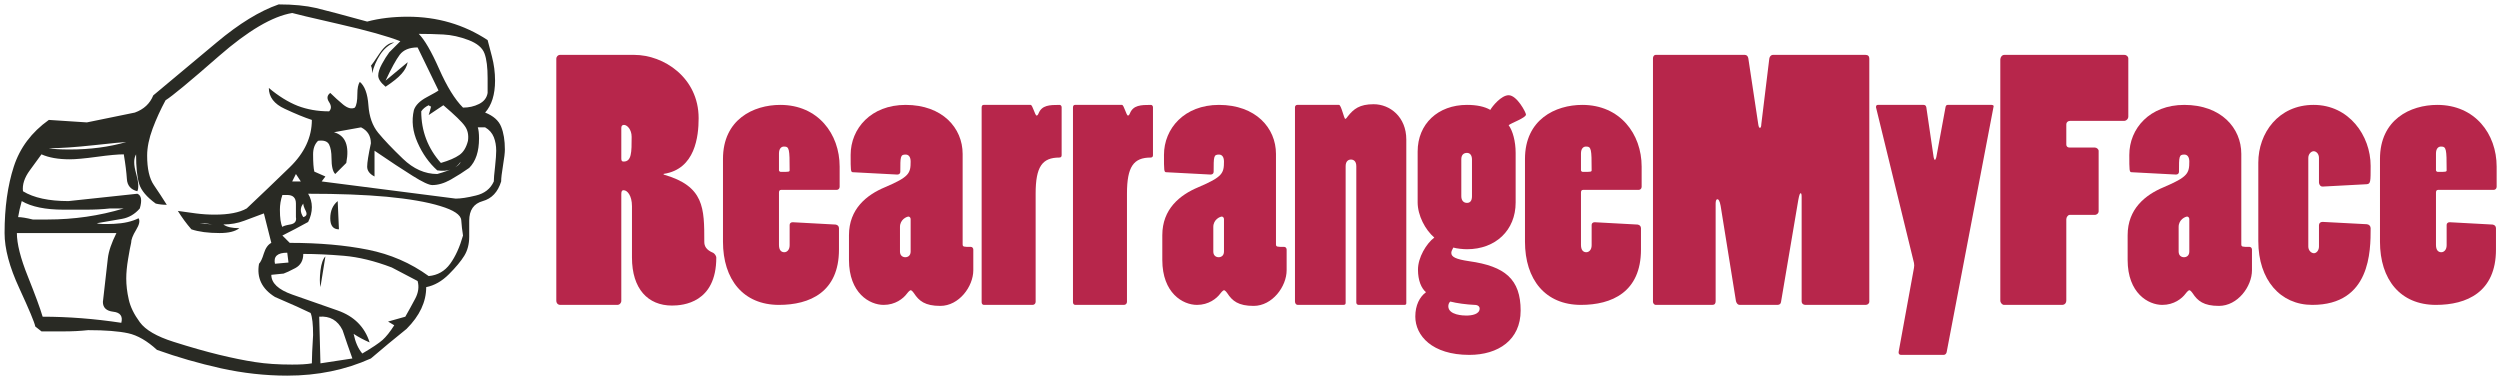
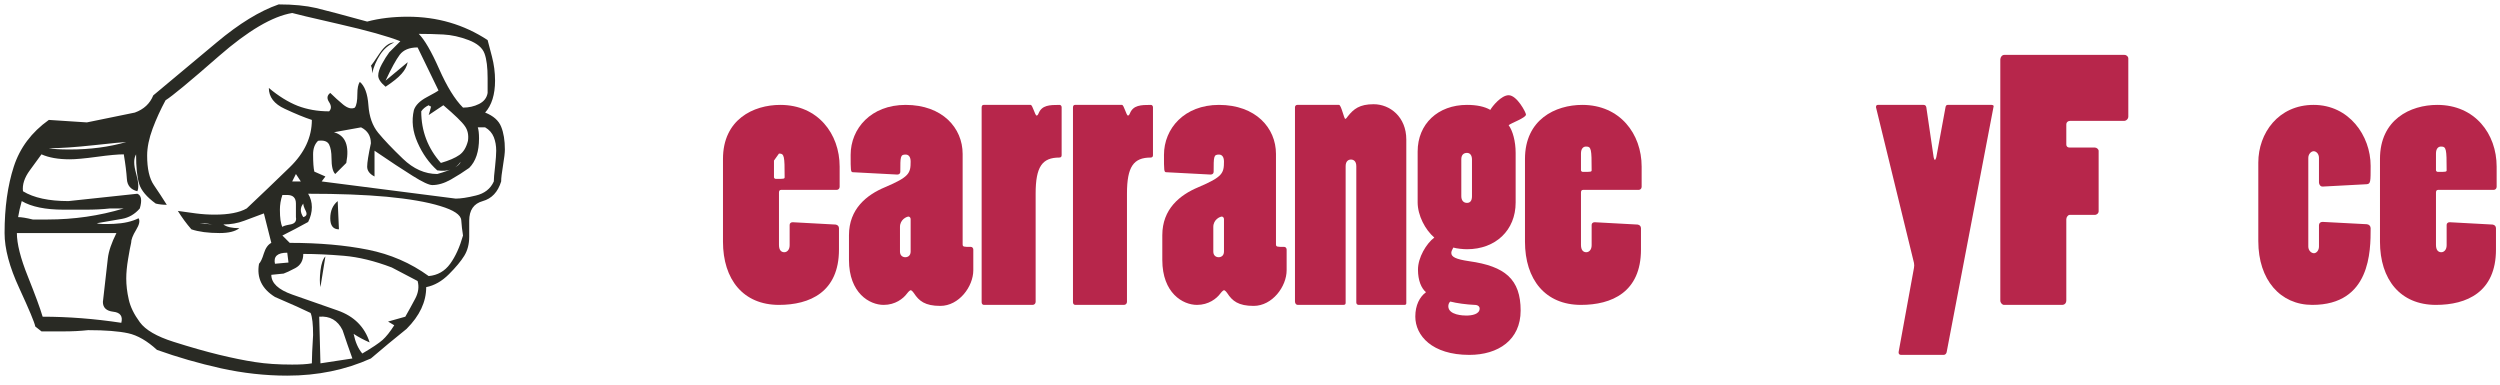
<svg xmlns="http://www.w3.org/2000/svg" width="100%" height="100%" viewBox="0 0 480 74" version="1.1" xml:space="preserve" style="fill-rule:evenodd;clip-rule:evenodd;stroke-linejoin:round;stroke-miterlimit:2;">
  <g>
    <g id="Layer_1">
      <path d="M61.525,55.129l0.951,-5.897c-0.475,0.476 -0.781,1.376 -0.951,2.719c-0.153,1.325 -0.153,2.397 0,3.178Zm14.172,-46.974c-0.952,0 -1.887,0.713 -2.838,2.124c-0.951,1.427 -1.495,2.209 -1.648,2.363c0.153,0.153 0.238,0.628 0.238,1.426c0.305,-1.273 0.815,-2.447 1.529,-3.551c0.713,-1.105 1.614,-1.886 2.719,-2.362Zm-10.621,35.877l-0.238,-5.422c-0.951,0.781 -1.427,1.887 -1.427,3.297c0,1.427 0.561,2.125 1.665,2.125Zm13.204,-32.326l1.189,-1.189l-1.189,1.189Zm-59.696,14.157l-6.848,0.714l6.848,-0.714Zm4.469,21.72l0.238,1.173l-0.238,-1.173Zm0.238,14.395c-5.182,-0.782 -10.23,-1.172 -15.106,-1.172c-0.459,-1.581 -1.41,-4.147 -2.821,-7.682c-1.427,-3.535 -2.124,-6.34 -2.124,-8.379l19.117,-0c-0.952,1.886 -1.495,3.501 -1.649,4.844c-0.169,1.342 -0.475,4.13 -0.951,8.378c-0,1.105 0.663,1.734 2.005,1.887c1.342,0.152 1.853,0.866 1.529,2.124Zm0.476,-21.957c-4.724,1.427 -9.6,2.124 -14.631,2.124l-2.837,-0c-1.257,-0.306 -2.192,-0.46 -2.821,-0.46c0.152,-0.951 0.39,-1.971 0.697,-3.075c1.886,1.104 4.571,1.648 8.037,1.648l4.35,-0c1.496,-0 3.042,-0.068 4.605,-0.237l2.6,0Zm-14.392,-11.558c2.192,0 5.115,-0.203 8.734,-0.594c3.619,-0.391 5.658,-0.595 6.134,-0.595c-3.314,0.952 -6.933,1.428 -10.858,1.428c-1.886,-0 -3.228,-0.085 -4.01,-0.239Zm14.868,16.282l-0.952,2.362l0.952,-2.362Zm-1.19,-19.357l2.6,-0.936l-2.6,0.936Zm16.296,17.472l1.411,0.236l-2.361,-0.236l0.95,-0Zm16.041,7.545l-2.599,0.237c-0.306,-1.41 0.475,-2.124 2.362,-2.124l0.237,1.887Zm1.427,-8.72c0.154,0.783 -0.203,1.259 -1.07,1.411c-0.866,0.153 -1.376,0.307 -1.529,0.476c-0.323,-0.628 -0.476,-1.733 -0.476,-3.314c0,-0.934 0.153,-1.886 0.476,-2.82l0.935,-0c1.104,-0 1.664,0.543 1.664,1.648l0,2.599Zm0.936,-6.849l-1.649,0l0.713,-1.427c0.307,0.476 0.63,0.952 0.936,1.427Zm0.475,6.849c-0.628,-0.951 -0.628,-1.818 0,-2.599c0,0.305 0.153,0.781 0.476,1.411c0.306,0.629 0.153,1.02 -0.476,1.188Zm6.848,-12.746l0.238,1.649l-0.238,-1.649Zm2.583,39.888l-6.134,0.935l-0.238,-8.956c2.056,-0.17 3.551,0.696 4.486,2.583c0.629,1.886 1.258,3.705 1.886,5.438Zm12.524,-14.871c0.306,1.105 0.153,2.244 -0.476,3.417c-0.629,1.189 -1.257,2.328 -1.886,3.433c-1.105,0.305 -2.209,0.629 -3.314,0.934l1.19,0.714c-0.799,1.258 -1.546,2.192 -2.243,2.821c-0.714,0.628 -2.005,1.496 -3.892,2.6c-0.798,-0.934 -1.342,-2.192 -1.665,-3.772c0.951,0.628 1.972,1.172 3.075,1.648c-0.951,-2.991 -2.99,-5.031 -6.134,-6.135c-3.143,-1.105 -6.066,-2.125 -8.734,-3.059c-2.684,-0.951 -4.01,-2.209 -4.01,-3.79l2.362,-0.238c0.459,-0.153 1.207,-0.51 2.243,-1.053c1.02,-0.545 1.529,-1.463 1.529,-2.72c2.362,-0 4.962,0.119 7.783,0.357c2.837,0.237 5.897,0.985 9.21,2.243l4.962,2.6Zm3.772,-20.547c-2.362,0 -4.571,-0.968 -6.61,-2.94c-2.056,-1.971 -3.619,-3.62 -4.724,-4.962c-1.104,-1.343 -1.733,-3.11 -1.886,-5.302c-0.153,-2.21 -0.714,-3.705 -1.649,-4.488c-0.322,0.475 -0.475,1.257 -0.475,2.363c-0,1.257 -0.153,2.125 -0.476,2.582c-0.629,0.324 -1.376,0.12 -2.243,-0.577c-0.867,-0.714 -1.682,-1.461 -2.481,-2.243c-0.628,0.475 -0.697,1.054 -0.221,1.768c0.459,0.713 0.459,1.291 0,1.767c-2.209,0 -4.214,-0.358 -6.032,-1.054c-1.802,-0.713 -3.654,-1.852 -5.54,-3.433c0,1.734 1.02,3.076 3.076,4.011c2.039,0.952 3.772,1.665 5.183,2.124c-0,3.315 -1.411,6.34 -4.249,9.093c-2.837,2.753 -5.59,5.388 -8.258,7.903c-1.41,0.799 -3.466,1.189 -6.134,1.189c-1.258,-0 -2.481,-0.084 -3.653,-0.238c-1.191,-0.152 -2.329,-0.323 -3.433,-0.475c0.781,1.256 1.648,2.447 2.6,3.535c1.41,0.475 3.228,0.713 5.42,0.713c1.734,-0 2.991,-0.306 3.79,-0.935c-1.428,0 -2.448,-0.238 -3.076,-0.714c1.41,0 2.753,-0.236 4.01,-0.714c1.257,-0.475 2.515,-0.934 3.773,-1.41l1.427,5.659c-0.629,0.323 -1.104,0.987 -1.427,2.007c-0.306,1.019 -0.629,1.698 -0.935,2.004c-0.476,2.686 0.544,4.81 3.059,6.374c3.313,1.427 5.59,2.447 6.848,3.076c0.323,0.782 0.475,2.21 0.475,4.248c-0.152,2.515 -0.237,4.335 -0.237,5.422c-0.935,0.17 -2.21,0.238 -3.773,0.238c-2.684,0 -5.029,-0.153 -7.086,-0.476c-2.038,-0.306 -4.367,-0.782 -6.966,-1.411c-2.583,-0.628 -5.506,-1.461 -8.718,-2.481c-3.229,-1.02 -5.403,-2.277 -6.491,-3.773c-1.104,-1.495 -1.818,-2.957 -2.124,-4.368c-0.323,-1.41 -0.476,-2.752 -0.476,-4.011c0,-1.104 0.119,-2.363 0.357,-3.772c0.238,-1.428 0.425,-2.448 0.578,-3.077c-0,-0.628 0.322,-1.444 0.951,-2.481c0.628,-1.02 0.782,-1.768 0.476,-2.243c-1.258,0.629 -2.838,0.986 -4.724,1.07c-1.885,0.085 -2.99,0.035 -3.297,-0.117c1.887,-0.324 3.501,-0.596 4.827,-0.834c1.342,-0.238 2.48,-0.9 3.432,-2.005c0.459,-1.564 0.306,-2.515 -0.476,-2.822l-13.22,1.411c-3.772,0 -6.677,-0.629 -8.734,-1.887c-0.154,-1.257 0.271,-2.6 1.308,-4.011c1.02,-1.427 1.767,-2.447 2.243,-3.077c1.411,0.63 3.212,0.953 5.421,0.953c1.105,-0 2.837,-0.153 5.199,-0.475c2.345,-0.323 4.079,-0.478 5.183,-0.478c0.323,1.888 0.51,3.468 0.595,4.726c0.068,1.258 0.749,2.039 2.005,2.362c0.306,-0.628 0.238,-1.767 -0.238,-3.433c-0.476,-1.648 -0.476,-2.855 -0,-3.655c-0,2.516 0.203,4.403 0.595,5.678c0.391,1.257 1.445,2.514 3.178,3.773c0.628,0.152 1.342,0.238 2.124,0.238c-0.782,-1.258 -1.614,-2.515 -2.482,-3.79c-0.866,-1.257 -1.291,-3.145 -1.291,-5.66c0,-1.564 0.357,-3.297 1.053,-5.183c0.715,-1.904 1.547,-3.705 2.482,-5.439c1.257,-0.781 4.69,-3.619 10.264,-8.497c5.59,-4.878 10.28,-7.63 14.052,-8.26c0.476,0.153 3.467,0.866 8.972,2.125c5.506,1.257 9.431,2.361 11.793,3.297l-2.124,2.124c-0.476,0.63 -0.935,1.377 -1.41,2.243c-0.476,0.867 -0.714,1.615 -0.714,2.244c0,0.629 0.476,1.342 1.41,2.124c1.428,-0.935 2.447,-1.768 3.076,-2.482c0.629,-0.696 1.02,-1.444 1.173,-2.225l-4.249,3.534c1.105,-2.362 2.005,-4.01 2.719,-4.962c0.714,-0.935 1.853,-1.41 3.433,-1.41l4.01,8.26c-0.17,0.152 -0.917,0.593 -2.243,1.291c-1.342,0.713 -2.175,1.547 -2.481,2.481c-0.476,2.057 -0.238,4.129 0.714,6.254c0.935,2.125 2.192,3.892 3.772,5.319c2.039,0.306 3.534,-0.238 4.486,-1.648c-0.169,0.782 -1.665,1.564 -4.486,2.345Zm4.945,11.811c-0.628,2.21 -1.444,4.012 -2.464,5.422c-1.036,1.428 -2.413,2.21 -4.129,2.363c-3.467,-2.516 -7.358,-4.199 -11.691,-5.064c-4.333,-0.868 -9.329,-1.31 -14.988,-1.31l-1.41,-1.411c1.563,-0.781 3.229,-1.648 4.945,-2.599c0.476,-0.936 0.714,-1.887 0.714,-2.838c-0,-0.936 -0.238,-1.802 -0.714,-2.584c5.829,0 10.858,0.188 15.106,0.577c4.248,0.409 7.681,0.987 10.264,1.785c2.6,0.783 3.942,1.683 4.027,2.703c0.068,1.02 0.187,2.005 0.34,2.956Zm0.952,-18.184c-0.323,1.274 -0.867,2.175 -1.649,2.719c-0.798,0.561 -1.971,1.071 -3.551,1.53c-2.515,-2.822 -3.772,-6.136 -3.772,-9.908c0.322,-0.476 0.781,-0.867 1.427,-1.172c0.153,0.152 0.306,0.237 0.459,0.237c-0.153,0.629 -0.306,1.172 -0.459,1.649c0.934,-0.629 1.886,-1.258 2.821,-1.886c2.209,1.886 3.585,3.212 4.129,4.01c0.561,0.782 0.748,1.733 0.595,2.821Zm3.772,-9.194c-0.153,0.934 -0.697,1.648 -1.649,2.124c-0.951,0.476 -1.97,0.696 -3.075,0.696c-1.563,-1.563 -3.092,-4.044 -4.588,-7.426c-1.496,-3.381 -2.804,-5.625 -3.908,-6.731c1.58,0 3.16,0.035 4.724,0.12c1.58,0.085 3.194,0.442 4.843,1.071c1.648,0.628 2.667,1.495 3.058,2.583c0.408,1.105 0.595,2.685 0.595,4.725l-0,2.838Zm1.189,16.994c-0.629,1.412 -1.784,2.312 -3.432,2.703c-1.648,0.408 -2.94,0.595 -3.892,0.595c-8.649,-1.105 -17.23,-2.192 -25.726,-3.298l0.713,-0.951l-2.124,-0.934c-0.152,-0.63 -0.238,-1.734 -0.238,-3.316c0,-1.104 0.307,-1.97 0.952,-2.599c1.088,-0.153 1.801,0.084 2.124,0.714c0.306,0.629 0.459,1.496 0.459,2.6c-0,1.564 0.238,2.601 0.714,3.059c0.951,-0.935 1.648,-1.648 2.123,-2.124c0.63,-3.297 -0.152,-5.269 -2.361,-5.897l5.199,-0.936c1.258,0.629 1.887,1.649 1.887,3.06c-0.476,2.209 -0.714,3.705 -0.714,4.486c0,0.782 0.475,1.411 1.411,1.887l-0,-4.946c2.99,2.039 5.437,3.654 7.323,4.827c1.887,1.19 3.144,1.768 3.772,1.768c1.105,-0 2.277,-0.34 3.552,-1.054c1.257,-0.714 2.43,-1.462 3.534,-2.243c1.258,-1.259 1.886,-3.145 1.886,-5.66c0,-0.952 -0.085,-1.665 -0.237,-2.125l1.41,0c0.799,0.46 1.343,1.089 1.665,1.888c0.307,0.78 0.459,1.648 0.459,2.599c0,0.63 -0.068,1.649 -0.22,3.059c-0.171,1.411 -0.239,2.363 -0.239,2.838Zm1.411,0c-0,-0.628 0.119,-1.647 0.357,-3.075c0.238,-1.411 0.356,-2.43 0.356,-3.059c0,-1.734 -0.237,-3.195 -0.713,-4.369c-0.476,-1.188 -1.495,-2.09 -3.076,-2.719c1.258,-1.409 1.904,-3.466 1.904,-6.135c-0,-1.58 -0.205,-3.109 -0.595,-4.606c-0.391,-1.495 -0.68,-2.549 -0.833,-3.177c-4.554,-2.992 -9.669,-4.487 -15.344,-4.487c-2.821,-0 -5.421,0.306 -7.783,0.934c-4.554,-1.257 -7.834,-2.123 -9.787,-2.6c-1.972,-0.458 -4.368,-0.696 -7.206,-0.696c-3.62,1.257 -7.595,3.688 -11.911,7.308c-4.333,3.619 -8.378,7.002 -12.167,10.162c-0.629,1.565 -1.801,2.669 -3.535,3.297c-3.143,0.629 -6.219,1.259 -9.21,1.888l-7.306,-0.477c-3.314,2.363 -5.557,5.354 -6.729,8.973c-1.173,3.621 -1.768,7.869 -1.768,12.747c0,2.991 0.935,6.526 2.838,10.622c1.886,4.096 2.906,6.526 3.059,7.325l1.189,0.935l4.351,-0c1.495,-0 3.041,-0.069 4.604,-0.238c3.314,-0 5.863,0.203 7.681,0.594c1.801,0.392 3.653,1.463 5.539,3.195c3.943,1.411 8.021,2.584 12.269,3.535c4.248,0.935 8.496,1.411 12.745,1.411c5.828,0 11.181,-1.104 16.058,-3.297c2.192,-1.886 4.486,-3.772 6.847,-5.676c2.516,-2.515 3.773,-5.184 3.773,-8.022c1.563,-0.306 3.025,-1.138 4.367,-2.481c1.326,-1.326 2.311,-2.515 2.94,-3.535c0.628,-1.02 0.951,-2.243 0.951,-3.654l0,-3.077c0,-2.038 0.867,-3.296 2.6,-3.772c1.717,-0.476 2.906,-1.734 3.535,-3.774" style="fill:#292a24;fill-rule:nonzero;" />
    </g>
-     <path d="M107.515,10.539c-0.384,-0 -0.704,0.32 -0.704,0.768l-0,46.4c-0,0.512 0.32,0.832 0.768,0.832l10.944,-0c0.448,-0 0.768,-0.384 0.768,-0.768l-0,-20.48c-0,-0.448 0.064,-0.768 0.448,-0.768c0.704,-0 1.6,1.024 1.6,3.072l-0,9.856c-0,6.016 3.072,9.216 7.68,9.216c2.112,-0 8.512,-0.512 8.512,-9.216c-0,-0.256 -0.256,-0.704 -0.576,-0.896c-1.408,-0.576 -1.728,-1.344 -1.728,-2.112c-0,-6.528 -0,-10.688 -7.808,-12.928l-0,-0.128c6.08,-0.896 6.72,-7.232 6.72,-10.688c-0,-7.808 -6.72,-12.16 -12.352,-12.16l-14.272,-0Zm11.776,14.016c-0,-0.384 0.192,-0.576 0.512,-0.576c0.576,-0 1.472,0.832 1.472,2.304c-0,2.944 -0,4.736 -1.536,4.736c-0.32,-0 -0.448,-0.128 -0.448,-0.576l-0,-5.888Z" style="fill:#b7264b;fill-rule:nonzero;" />
-     <path d="M138.811,46.379c-0,7.296 3.904,12.16 10.752,12.16c5.888,-0 11.52,-2.432 11.52,-10.624l-0,-4.096c-0,-0.384 -0.256,-0.64 -0.64,-0.704l-8.256,-0.448c-0.384,-0 -0.576,0.256 -0.576,0.512l-0,3.904c-0,0.96 -0.576,1.344 -1.024,1.344c-0.576,-0 -1.024,-0.384 -1.024,-1.408l-0,-10.048c-0,-0.32 0.128,-0.512 0.384,-0.512l10.688,-0c0.32,-0 0.576,-0.256 0.576,-0.576l-0,-3.904c-0,-6.272 -4.16,-11.84 -11.392,-11.84c-5.184,-0 -11.008,2.816 -11.008,10.368l-0,15.872Zm10.752,-16.896c-0,-0.96 0.448,-1.344 0.96,-1.344c1.024,-0 1.088,0.448 1.088,4.544c-0,0.32 -0.192,0.32 -1.664,0.32c-0.192,-0 -0.384,-0.128 -0.384,-0.32l-0,-3.2Z" style="fill:#b7264b;fill-rule:nonzero;" />
+     <path d="M138.811,46.379c-0,7.296 3.904,12.16 10.752,12.16c5.888,-0 11.52,-2.432 11.52,-10.624l-0,-4.096c-0,-0.384 -0.256,-0.64 -0.64,-0.704l-8.256,-0.448c-0.384,-0 -0.576,0.256 -0.576,0.512l-0,3.904c-0,0.96 -0.576,1.344 -1.024,1.344c-0.576,-0 -1.024,-0.384 -1.024,-1.408l-0,-10.048c-0,-0.32 0.128,-0.512 0.384,-0.512l10.688,-0c0.32,-0 0.576,-0.256 0.576,-0.576l-0,-3.904c-0,-6.272 -4.16,-11.84 -11.392,-11.84c-5.184,-0 -11.008,2.816 -11.008,10.368l-0,15.872Zm10.752,-16.896c1.024,-0 1.088,0.448 1.088,4.544c-0,0.32 -0.192,0.32 -1.664,0.32c-0.192,-0 -0.384,-0.128 -0.384,-0.32l-0,-3.2Z" style="fill:#b7264b;fill-rule:nonzero;" />
    <path d="M172.283,33.515c0.32,-0 0.576,-0.192 0.576,-0.512c-0,-2.944 -0,-3.328 1.024,-3.328c0.576,-0 0.96,0.448 0.96,1.344c-0,2.24 -0.256,2.944 -4.928,4.928c-3.52,1.472 -6.912,4.16 -6.912,9.216l-0,4.736c-0,6.4 3.968,8.64 6.656,8.64c2.24,-0 3.776,-1.216 4.48,-2.176c0.384,-0.512 0.64,-0.64 0.704,-0.64c0.128,-0 0.32,0.128 0.64,0.576c0.96,1.472 2.112,2.432 5.056,2.432c3.584,-0 6.336,-3.712 6.336,-6.848l-0,-3.968c-0,-0.256 -0.192,-0.512 -0.448,-0.512c-1.408,-0 -1.6,-0 -1.6,-0.512l-0,-17.344c-0,-4.992 -3.904,-9.408 -10.944,-9.408c-6.656,-0 -10.56,4.544 -10.56,9.6c-0,3.008 -0,3.328 0.448,3.328l8.512,0.448Zm2.56,14.784c-0,0.768 -0.512,1.088 -1.024,1.088c-0.512,-0 -1.024,-0.32 -1.024,-1.088l-0,-4.736c-0,-1.408 1.28,-1.984 1.664,-1.984c0.256,0.064 0.384,0.256 0.384,0.512l-0,6.208Z" style="fill:#b7264b;fill-rule:nonzero;" />
    <path d="M188.475,58.027c-0,0.32 0.192,0.512 0.448,0.512l9.344,-0c0.32,-0 0.576,-0.256 0.576,-0.576l-0,-20.8c-0,-5.184 1.28,-6.912 4.544,-6.912c0.32,-0 0.448,-0.192 0.448,-0.448l-0,-9.216c-0,-0.256 -0.192,-0.448 -0.384,-0.448c-1.984,-0 -3.392,0.064 -4.032,1.6c-0.128,0.32 -0.256,0.448 -0.384,0.448c-0.32,-0 -0.768,-2.048 -1.152,-2.048l-9.024,-0c-0.256,-0 -0.384,0.192 -0.384,0.512l-0,37.376Z" style="fill:#b7264b;fill-rule:nonzero;" />
    <path d="M206.011,58.027c-0,0.32 0.192,0.512 0.448,0.512l9.344,-0c0.32,-0 0.576,-0.256 0.576,-0.576l-0,-20.8c-0,-5.184 1.28,-6.912 4.544,-6.912c0.32,-0 0.448,-0.192 0.448,-0.448l-0,-9.216c-0,-0.256 -0.192,-0.448 -0.384,-0.448c-1.984,-0 -3.392,0.064 -4.032,1.6c-0.128,0.32 -0.256,0.448 -0.384,0.448c-0.32,-0 -0.768,-2.048 -1.152,-2.048l-9.024,-0c-0.256,-0 -0.384,0.192 -0.384,0.512l-0,37.376Z" style="fill:#b7264b;fill-rule:nonzero;" />
    <path d="M232.443,33.515c0.32,-0 0.576,-0.192 0.576,-0.512c-0,-2.944 -0,-3.328 1.024,-3.328c0.576,-0 0.96,0.448 0.96,1.344c-0,2.24 -0.256,2.944 -4.928,4.928c-3.52,1.472 -6.912,4.16 -6.912,9.216l-0,4.736c-0,6.4 3.968,8.64 6.656,8.64c2.24,-0 3.776,-1.216 4.48,-2.176c0.384,-0.512 0.64,-0.64 0.704,-0.64c0.128,-0 0.32,0.128 0.64,0.576c0.96,1.472 2.112,2.432 5.056,2.432c3.584,-0 6.336,-3.712 6.336,-6.848l-0,-3.968c-0,-0.256 -0.192,-0.512 -0.448,-0.512c-1.408,-0 -1.6,-0 -1.6,-0.512l-0,-17.344c-0,-4.992 -3.904,-9.408 -10.944,-9.408c-6.656,-0 -10.56,4.544 -10.56,9.6c-0,3.008 -0,3.328 0.448,3.328l8.512,0.448Zm2.56,14.784c-0,0.768 -0.512,1.088 -1.024,1.088c-0.512,-0 -1.024,-0.32 -1.024,-1.088l-0,-4.736c-0,-1.408 1.28,-1.984 1.664,-1.984c0.256,0.064 0.384,0.256 0.384,0.512l-0,6.208Z" style="fill:#b7264b;fill-rule:nonzero;" />
    <path d="M257.915,58.539c0.32,-0 0.448,-0.128 0.448,-0.384l-0,-26.24c-0,-0.96 0.512,-1.28 1.024,-1.28c0.512,-0 1.024,0.32 1.024,1.28l-0,26.176c-0,0.256 0.192,0.448 0.448,0.448l8.832,-0c0.192,-0 0.32,-0.128 0.32,-0.32l-0,-31.424c-0,-4.352 -3.136,-6.784 -6.272,-6.784c-2.688,-0 -3.84,0.896 -4.992,2.368c-0.256,0.384 -0.384,0.448 -0.448,0.448c-0.256,-0 -0.768,-2.688 -1.216,-2.688l-8,-0c-0.256,-0 -0.448,0.192 -0.448,0.448l-0,37.312c-0,0.384 0.256,0.64 0.512,0.64l8.768,-0Z" style="fill:#b7264b;fill-rule:nonzero;" />
    <path d="M272.187,38.827c-0,2.56 1.472,5.312 3.2,6.784c-1.536,1.152 -3.136,3.84 -3.136,6.144c-0,2.112 0.64,3.584 1.536,4.352c-1.216,0.896 -2.048,2.496 -2.048,4.672c-0,3.648 3.2,7.36 10.368,7.36c5.568,-0 9.856,-2.88 9.856,-8.512c-0,-6.016 -3.008,-8.512 -9.856,-9.472c-2.624,-0.384 -3.456,-0.832 -3.456,-1.6c-0,-0.256 0.128,-0.576 0.384,-1.024c0.64,0.192 1.856,0.32 2.624,0.32c5.504,-0 9.344,-3.648 9.344,-8.96l-0,-9.536c-0,-2.24 -0.576,-4.288 -1.344,-5.312c0.384,-0.384 3.328,-1.408 3.328,-2.048c-0,-0.384 -1.728,-3.712 -3.328,-3.712c-1.408,-0 -3.136,2.112 -3.52,2.816c-1.088,-0.64 -2.624,-0.96 -4.48,-0.96c-5.568,-0 -9.472,3.648 -9.472,8.96l-0,9.728Zm8.384,-8.256c-0,-0.832 0.448,-1.216 1.088,-1.216c0.576,-0 0.96,0.448 0.96,1.28l-0,7.04c-0,0.832 -0.32,1.28 -0.96,1.28c-0.64,-0 -1.088,-0.448 -1.088,-1.28l-0,-7.104Zm2.56,27.968c0.64,-0 0.96,0.32 0.96,0.704c-0,1.088 -1.472,1.344 -2.56,1.344c-0.512,-0 -3.456,-0.064 -3.456,-1.792c-0,-0.32 0.128,-0.704 0.384,-0.896c1.216,0.32 3.136,0.576 4.672,0.64Z" style="fill:#b7264b;fill-rule:nonzero;" />
    <path d="M292.795,46.379c-0,7.296 3.904,12.16 10.752,12.16c5.888,-0 11.52,-2.432 11.52,-10.624l-0,-4.096c-0,-0.384 -0.256,-0.64 -0.64,-0.704l-8.256,-0.448c-0.384,-0 -0.576,0.256 -0.576,0.512l-0,3.904c-0,0.96 -0.576,1.344 -1.024,1.344c-0.576,-0 -1.024,-0.384 -1.024,-1.408l-0,-10.048c-0,-0.32 0.128,-0.512 0.384,-0.512l10.688,-0c0.32,-0 0.576,-0.256 0.576,-0.576l-0,-3.904c-0,-6.272 -4.16,-11.84 -11.392,-11.84c-5.184,-0 -11.008,2.816 -11.008,10.368l-0,15.872Zm10.752,-16.896c-0,-0.96 0.448,-1.344 0.96,-1.344c1.024,-0 1.088,0.448 1.088,4.544c-0,0.32 -0.192,0.32 -1.664,0.32c-0.192,-0 -0.384,-0.128 -0.384,-0.32l-0,-3.2Z" style="fill:#b7264b;fill-rule:nonzero;" />
-     <path d="M328.763,58.539c0.448,-0 0.64,-0.256 0.64,-0.704l-0,-18.752c-0,-0.512 0.128,-0.832 0.32,-0.832c0.192,-0 0.448,0.192 0.64,1.28l2.944,18.304c0.128,0.448 0.384,0.704 0.704,0.704l7.232,-0c0.32,-0 0.64,-0.128 0.704,-0.512l3.328,-19.648c0.192,-1.024 0.32,-1.28 0.448,-1.28c0.128,-0 0.192,0.192 0.192,0.704l-0,20.032c-0,0.448 0.32,0.704 0.704,0.704l11.584,-0c0.384,-0 0.704,-0.256 0.704,-0.64l-0,-46.656c-0,-0.448 -0.256,-0.704 -0.704,-0.704l-17.792,-0c-0.384,-0 -0.64,0.32 -0.704,0.704l-1.536,12.608c-0,0.448 -0.128,0.704 -0.256,0.704c-0.128,-0 -0.256,-0.192 -0.32,-0.64l-1.92,-12.736c-0.064,-0.384 -0.32,-0.64 -0.64,-0.64l-17.152,-0c-0.32,-0 -0.512,0.32 -0.512,0.64l-0,46.784c-0,0.256 0.256,0.576 0.512,0.576l10.88,-0Z" style="fill:#b7264b;fill-rule:nonzero;" />
    <path d="M367.483,50.475c0.064,0.32 0.064,0.64 -0,0.96l-2.944,16.128c-0.064,0.32 0.128,0.576 0.448,0.576l8.192,-0c0.32,-0 0.512,-0.256 0.576,-0.512l9.024,-47.232c0.064,-0.064 -0.128,-0.256 -0.384,-0.256l-8.448,-0c-0.256,-0 -0.32,0.192 -0.384,0.32l-1.792,9.728c-0.064,0.256 -0.192,0.512 -0.256,0.512c-0.128,-0 -0.192,-0.256 -0.256,-0.512l-1.408,-9.6c-0.064,-0.256 -0.192,-0.448 -0.512,-0.448l-8.832,-0c-0.256,-0 -0.32,0.256 -0.32,0.448l7.296,29.888Z" style="fill:#b7264b;fill-rule:nonzero;" />
    <path d="M384.059,57.707c-0,0.448 0.384,0.832 0.704,0.832l11.136,-0c0.512,-0 0.832,-0.32 0.832,-0.896l-0,-15.552c-0,-0.384 0.32,-0.832 0.64,-0.832l4.8,-0c0.448,-0 0.768,-0.32 0.768,-0.704l-0,-11.584c-0,-0.32 -0.384,-0.64 -0.704,-0.64l-4.864,-0c-0.448,-0 -0.64,-0.256 -0.64,-0.576l-0,-3.84c-0,-0.448 0.32,-0.704 0.704,-0.704l10.368,-0c0.448,-0 0.832,-0.384 0.832,-0.832l-0,-11.136c-0,-0.384 -0.32,-0.704 -0.768,-0.704l-23.04,-0c-0.448,-0 -0.768,0.448 -0.768,0.896l-0,46.272Z" style="fill:#b7264b;fill-rule:nonzero;" />
-     <path d="M417.787,33.515c0.32,-0 0.576,-0.192 0.576,-0.512c-0,-2.944 -0,-3.328 1.024,-3.328c0.576,-0 0.96,0.448 0.96,1.344c-0,2.24 -0.256,2.944 -4.928,4.928c-3.52,1.472 -6.912,4.16 -6.912,9.216l-0,4.736c-0,6.4 3.968,8.64 6.656,8.64c2.24,-0 3.776,-1.216 4.48,-2.176c0.384,-0.512 0.64,-0.64 0.704,-0.64c0.128,-0 0.32,0.128 0.64,0.576c0.96,1.472 2.112,2.432 5.056,2.432c3.584,-0 6.336,-3.712 6.336,-6.848l-0,-3.968c-0,-0.256 -0.192,-0.512 -0.448,-0.512c-1.408,-0 -1.6,-0 -1.6,-0.512l-0,-17.344c-0,-4.992 -3.904,-9.408 -10.944,-9.408c-6.656,-0 -10.56,4.544 -10.56,9.6c-0,3.008 -0,3.328 0.448,3.328l8.512,0.448Zm2.56,14.784c-0,0.768 -0.512,1.088 -1.024,1.088c-0.512,-0 -1.024,-0.32 -1.024,-1.088l-0,-4.736c-0,-1.408 1.28,-1.984 1.664,-1.984c0.256,0.064 0.384,0.256 0.384,0.512l-0,6.208Z" style="fill:#b7264b;fill-rule:nonzero;" />
    <path d="M433.595,46.315c-0,7.424 4.224,12.224 10.368,12.224c11.2,-0 11.2,-10.368 11.2,-14.72c-0,-0.384 -0.256,-0.704 -0.704,-0.768l-8.512,-0.448c-0.448,-0 -0.704,0.256 -0.704,0.64l-0,4.096c-0,0.768 -0.512,1.28 -0.96,1.28c-0.512,-0 -1.088,-0.512 -1.088,-1.28l-0,-17.024c-0,-0.768 0.576,-1.28 1.024,-1.28c0.512,-0 1.024,0.512 1.024,1.28l-0,4.736c-0,0.384 0.32,0.832 0.768,0.768l8.384,-0.448c0.768,-0.064 0.768,-0.448 0.768,-3.52c-0,-5.824 -4.16,-11.712 -10.944,-11.712c-6.784,-0 -10.624,5.44 -10.624,11.072l-0,15.104Z" style="fill:#b7264b;fill-rule:nonzero;" />
    <path d="M456.955,46.379c-0,7.296 3.904,12.16 10.752,12.16c5.888,-0 11.52,-2.432 11.52,-10.624l-0,-4.096c-0,-0.384 -0.256,-0.64 -0.64,-0.704l-8.256,-0.448c-0.384,-0 -0.576,0.256 -0.576,0.512l-0,3.904c-0,0.96 -0.576,1.344 -1.024,1.344c-0.576,-0 -1.024,-0.384 -1.024,-1.408l-0,-10.048c-0,-0.32 0.128,-0.512 0.384,-0.512l10.688,-0c0.32,-0 0.576,-0.256 0.576,-0.576l-0,-3.904c-0,-6.272 -4.16,-11.84 -11.392,-11.84c-5.184,-0 -11.008,2.816 -11.008,10.368l-0,15.872Zm10.752,-16.896c-0,-0.96 0.448,-1.344 0.96,-1.344c1.024,-0 1.088,0.448 1.088,4.544c-0,0.32 -0.192,0.32 -1.664,0.32c-0.192,-0 -0.384,-0.128 -0.384,-0.32l-0,-3.2Z" style="fill:#b7264b;fill-rule:nonzero;" />
  </g>
</svg>